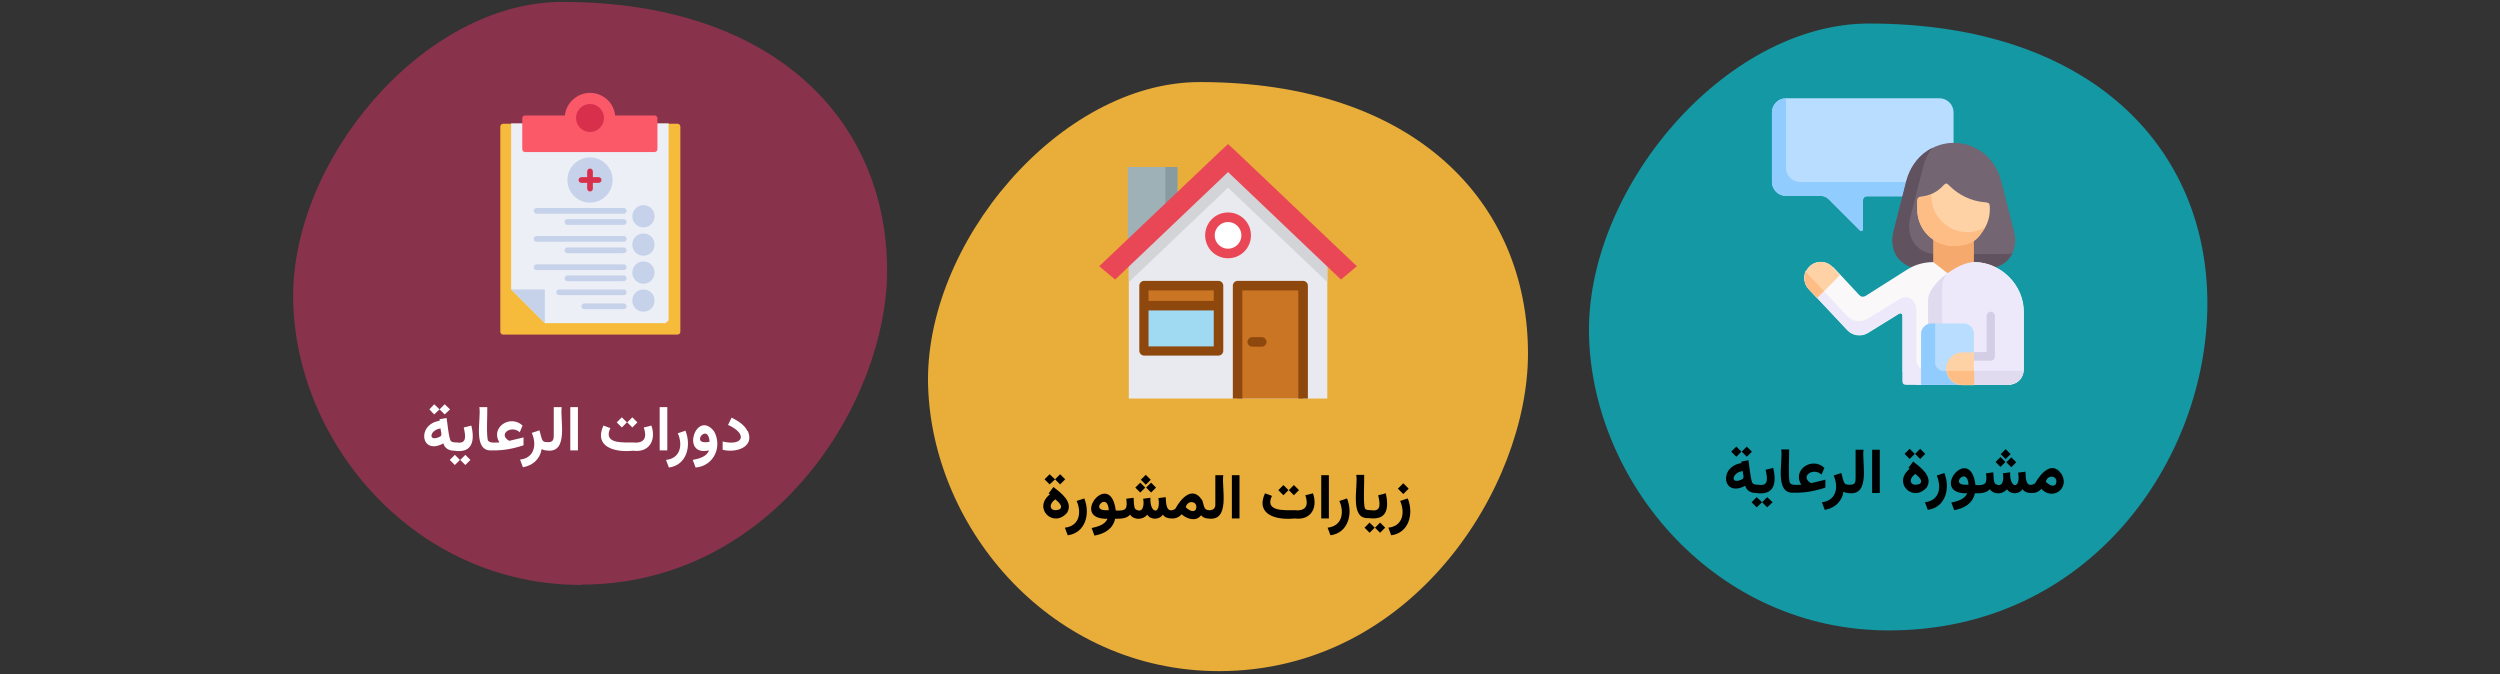
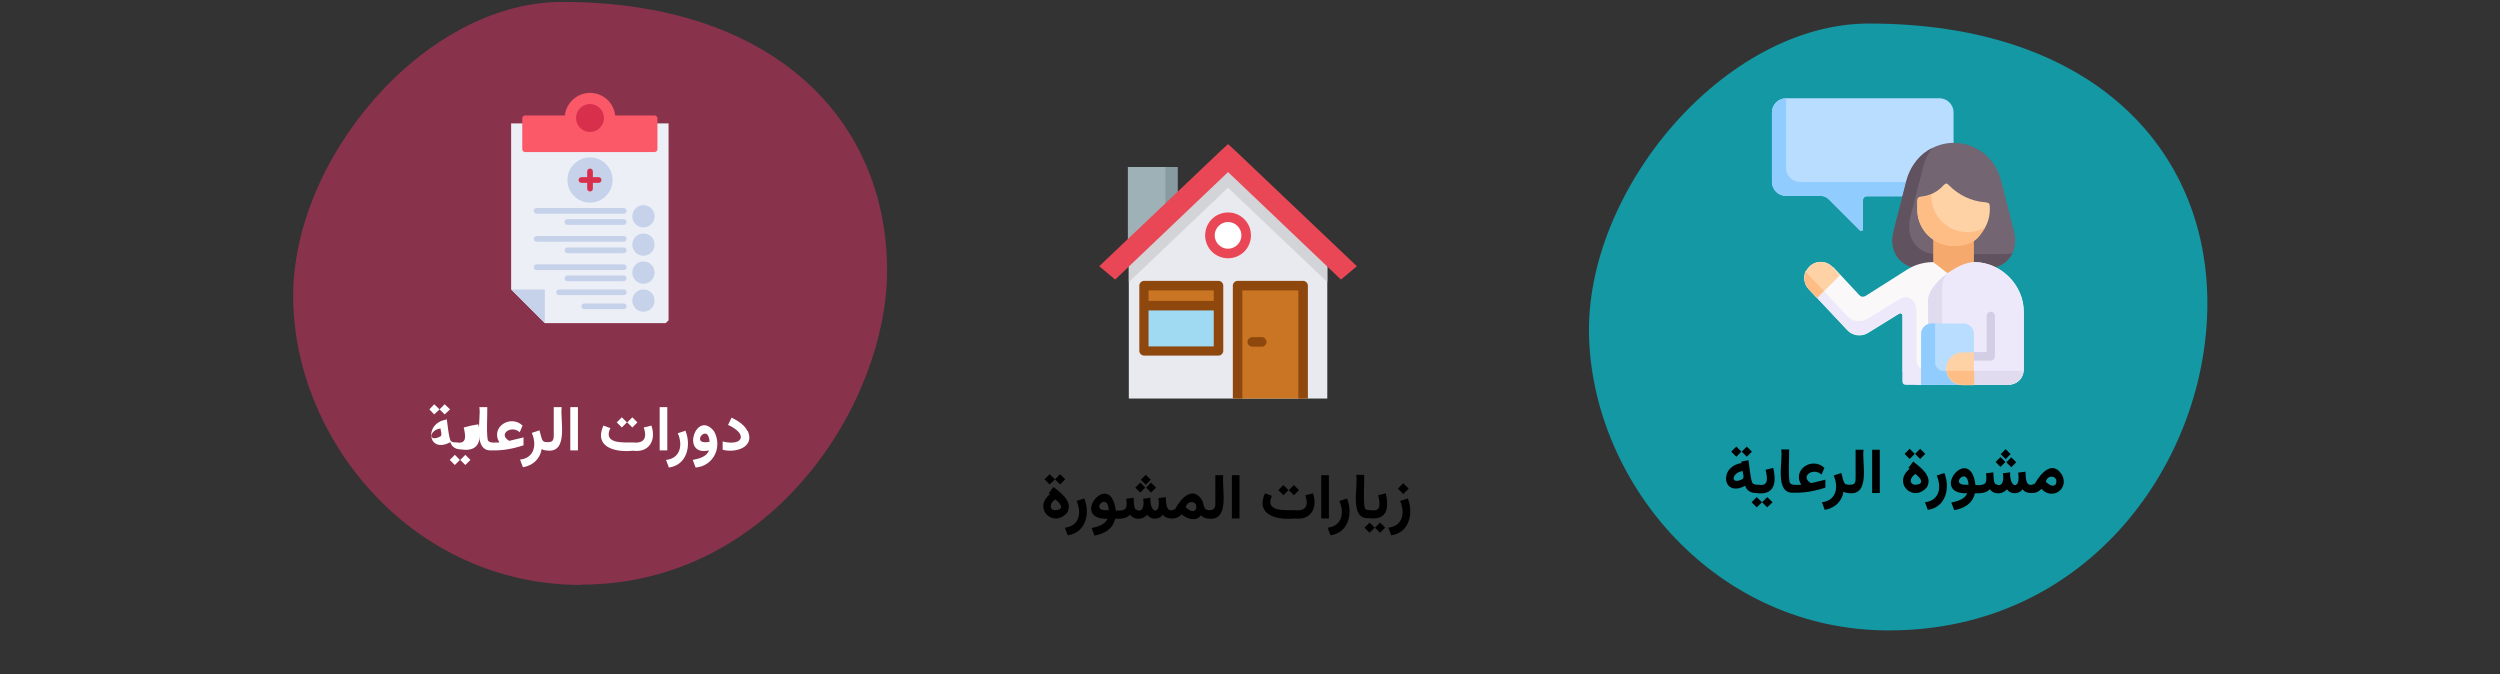
<svg xmlns="http://www.w3.org/2000/svg" id="Ebene_1" data-name="Ebene 1" version="1.1" viewBox="0 0 786 212">
  <rect x="0" y="0" width="786" height="212" fill="#333333" stroke="none" />
  <defs>
    <style>
      .cls-1 {
        fill: #ffbd86;
      }

      .cls-1, .cls-2, .cls-3, .cls-4, .cls-5, .cls-6, .cls-7, .cls-8, .cls-9, .cls-10, .cls-11, .cls-12, .cls-13, .cls-14, .cls-15, .cls-16, .cls-17, .cls-18, .cls-19, .cls-20, .cls-21, .cls-22, .cls-23, .cls-24, .cls-25, .cls-26, .cls-27, .cls-28, .cls-29, .cls-30 {
        stroke-width: 0px;
      }

      .cls-1, .cls-7, .cls-12, .cls-13, .cls-14, .cls-16, .cls-20, .cls-21, .cls-22, .cls-26 {
        fill-rule: evenodd;
      }

      .cls-2 {
        fill: #d8304c;
      }

      .cls-3 {
        fill: #fb5968;
      }

      .cls-4 {
        fill: #c5d2ea;
      }

      .cls-5 {
        fill: #000;
      }

      .cls-6 {
        fill: #ea4756;
      }

      .cls-7 {
        fill: #91ccff;
      }

      .cls-8 {
        fill: #88324c;
      }

      .cls-9 {
        fill: #879ba0;
      }

      .cls-10 {
        fill: #1398a4;
      }

      .cls-11 {
        fill: #d3cee5;
      }

      .cls-12 {
        fill: #615260;
      }

      .cls-13 {
        fill: #736572;
      }

      .cls-14 {
        fill: #f6a96c;
      }

      .cls-15 {
        fill: none;
      }

      .cls-16 {
        fill: #ede9fb;
      }

      .cls-17 {
        fill: #d2d4d8;
      }

      .cls-18 {
        fill: #e9eaef;
      }

      .cls-19 {
        fill: #8e480e;
      }

      .cls-20 {
        fill: #b8ddff;
      }

      .cls-21 {
        fill: #fed2a4;
      }

      .cls-22 {
        fill: #faf8f9;
      }

      .cls-23 {
        fill: #fff;
      }

      .cls-24 {
        fill: #9eb1b7;
      }

      .cls-25 {
        fill: #f7bb3c;
      }

      .cls-26 {
        fill: #e0dbee;
      }

      .cls-27 {
        fill: #e9ad3a;
      }

      .cls-28 {
        fill: #edeff7;
      }

      .cls-29 {
        fill: #a0d9f2;
      }

      .cls-30 {
        fill: #c97523;
      }
    </style>
  </defs>
  <g id="Page-1">
    <g id="vorlage">
      <g id="pflegeberatung-schulung-einleitung-">
        <rect id="Rectangle" class="cls-15" y="0" width="786" height="212" />
        <g id="Group">
          <path id="Oval-Copy-4" class="cls-8" d="M182.7,183.9c-52,0-89.1-44-90.5-88.4C90.7,50.9,133.1.6,176.7.6c66.8,0,102.2,37.3,102.2,84.5,0,41.1-35.7,98.7-96.2,98.7Z" />
          <g id="health-report2">
-             <path id="Path" class="cls-25" d="M158.1,38.9h7.1c.5,0,.9.4.9.9v6.2s38.9,0,38.9,0v-6.2c0-.5.4-.9.9-.9h7.1c.5,0,.9.4.9.9v64.5c0,.5-.4.9-.9.9h-54.8c-.5,0-.9-.4-.9-.9V39.8c0-.5.4-.9.9-.9Z" />
            <path id="Path-2" data-name="Path" class="cls-28" d="M160.7,38.9v52.1s10.6,10.6,10.6,10.6h38s.9-.9.9-.9v-61.9s-4.4,0-4.4,0c-.5,0-.9.4-.9.9v6.2h-38.9v-6.2c0-.5-.4-.9-.9-.9h-4.4Z" />
            <path id="Path-3" data-name="Path" class="cls-3" d="M165.2,36.3h12.4c.4-4,3.9-7.1,7.9-7.1s7.5,3,7.9,7.1h12.4c.5,0,.9.4.9.9v9.7c0,.5-.4.9-.9.9h-40.7c-.5,0-.9-.4-.9-.9v-9.7c0-.5.4-.9.9-.9Z" />
            <circle id="Oval" class="cls-2" cx="185.5" cy="37.1" r="4.4" />
            <circle id="Oval-2" data-name="Oval" class="cls-4" cx="185.5" cy="56.6" r="7.1" />
            <path id="Path-4" data-name="Path" class="cls-2" d="M182.8,55.7h1.8s0-1.8,0-1.8c0-.5.4-.9.9-.9s.9.4.9.9v1.8s1.8,0,1.8,0c.5,0,.9.4.9.9s-.4.9-.9.9h-1.8s0,1.8,0,1.8c0,.5-.4.9-.9.9s-.9-.4-.9-.9v-1.8s-1.8,0-1.8,0c-.5,0-.9-.4-.9-.9s.4-.9.9-.9Z" />
            <g id="Group-2" data-name="Group">
              <path id="Rectangle-2" data-name="Rectangle" class="cls-4" d="M202.3,64.5h0c-2,0-3.5,1.6-3.5,3.5h0c0,2,1.6,3.5,3.5,3.5h0c2,0,3.5-1.6,3.5-3.5h0c0-2-1.6-3.5-3.5-3.5Z" />
              <path id="Path-5" data-name="Path" class="cls-4" d="M168.7,67.2h27.4c.5,0,.9-.4.9-.9s-.4-.9-.9-.9h-27.4c-.5,0-.9.4-.9.9s.4.9.9.9Z" />
              <path id="Path-6" data-name="Path" class="cls-4" d="M178.4,70.7h17.7c.5,0,.9-.4.9-.9s-.4-.9-.9-.9h-17.7c-.5,0-.9.4-.9.9s.4.9.9.9Z" />
              <path id="Rectangle-3" data-name="Rectangle" class="cls-4" d="M202.3,73.4h0c-2,0-3.5,1.6-3.5,3.5h0c0,2,1.6,3.5,3.5,3.5h0c2,0,3.5-1.6,3.5-3.5h0c0-2-1.6-3.5-3.5-3.5Z" />
              <path id="Path-7" data-name="Path" class="cls-4" d="M168.7,76h27.4c.5,0,.9-.4.9-.9s-.4-.9-.9-.9h-27.4c-.5,0-.9.4-.9.9s.4.9.9.9Z" />
              <path id="Path-8" data-name="Path" class="cls-4" d="M178.4,79.6h17.7c.5,0,.9-.4.9-.9s-.4-.9-.9-.9h-17.7c-.5,0-.9.4-.9.9s.4.9.9.9Z" />
              <path id="Rectangle-4" data-name="Rectangle" class="cls-4" d="M202.3,82.2h0c-2,0-3.5,1.6-3.5,3.5h0c0,2,1.6,3.5,3.5,3.5h0c2,0,3.5-1.6,3.5-3.5h0c0-2-1.6-3.5-3.5-3.5Z" />
              <path id="Path-9" data-name="Path" class="cls-4" d="M168.7,84.9h27.4c.5,0,.9-.4.9-.9s-.4-.9-.9-.9h-27.4c-.5,0-.9.4-.9.9s.4.9.9.9Z" />
              <path id="Path-10" data-name="Path" class="cls-4" d="M178.4,88.4h17.7c.5,0,.9-.4.9-.9s-.4-.9-.9-.9h-17.7c-.5,0-.9.4-.9.9s.4.9.9.9Z" />
              <path id="Rectangle-5" data-name="Rectangle" class="cls-4" d="M202.3,91h0c-2,0-3.5,1.6-3.5,3.5h0c0,2,1.6,3.5,3.5,3.5h0c2,0,3.5-1.6,3.5-3.5h0c0-2-1.6-3.5-3.5-3.5Z" />
              <path id="Path-11" data-name="Path" class="cls-4" d="M175.8,92.8h20.3c.5,0,.9-.4.9-.9s-.4-.9-.9-.9h-20.3c-.5,0-.9.4-.9.9s.4.9.9.9Z" />
              <path id="Path-12" data-name="Path" class="cls-4" d="M183.7,97.2h12.4c.5,0,.9-.4.9-.9s-.4-.9-.9-.9h-12.4c-.5,0-.9.4-.9.9s.4.9.9.9Z" />
              <polygon id="Path-13" data-name="Path" class="cls-4" points="171.3 101.6 171.3 91 160.7 91 171.3 101.6" />
            </g>
          </g>
        </g>
        <g id="Group-3" data-name="Group">
          <path id="Oval-Copy-4-2" class="cls-10" d="M593.8,198.2c-54.1,0-92.7-45.8-94.2-92.1-1.5-46.3,42.6-98.7,88-98.7,69.5,0,106.4,38.8,106.4,88s-37.1,102.8-100.1,102.8Z" />
          <g id="consultation">
            <path id="Path-14" data-name="Path" class="cls-20" d="M609.8,61.7h-22.7c-1,0-1.4.6-1.4,1.4v8.9c0,.7-.6.8-1,.4l-9.8-9.8c-.6-.6-1.5-1-2.4-1h-11c-2.4,0-4.4-2-4.4-4.4v-21.9c0-2.4,2-4.4,4.4-4.4h48.3c2.4,0,4.4,2,4.4,4.4v21.9c0,2.4-2,4.4-4.4,4.4h0Z" />
            <path id="Path-15" data-name="Path" class="cls-7" d="M609.8,61.7h-22.7c-1,0-1.4.6-1.4,1.4v8.9c0,.7-.6.8-1,.4l-9.8-9.8c-.6-.6-1.5-1-2.4-1h-11c-2.4,0-4.4-2-4.4-4.4v-21.9c0-2.4,2-4.4,4.4-4.4v21.9c0,2.4,2,4.4,4.4,4.4h48.3c0,2.4-2,4.4-4.4,4.4h0Z" />
            <path id="Path-16" data-name="Path" class="cls-13" d="M624.8,84.3c6.4,0,10-5.4,8.4-11.6l-4-15.7c-2.1-8.3-8.9-12.1-14.9-12.1s-12.8,3.8-14.9,12.1l-4,15.7c-1.6,6.2,2,11.6,8.4,11.6h21.1Z" />
            <path id="Path-17" data-name="Path" class="cls-12" d="M624.8,84.3c3.8,0,6.6-1.9,7.9-4.7-.8.2-1.7.3-2.6.3h-21.1c-6.4,0-10-5.4-8.4-11.6l4-15.7c.6-2.4,1.6-4.4,2.9-6.1-3.6,1.8-6.8,5.3-8.2,10.5l-4,15.7c-1.6,6.2,2,11.6,8.4,11.6h21.1Z" />
            <path id="Path-18" data-name="Path" class="cls-22" d="M576.2,84c-1.9-2.1-5.2-2.2-7.2-.3-2.1,1.9-2.2,5.2-.3,7.2l12.1,12.9c1.6,1.8,4.4,2.2,6.5.9l9.7-6c.7-.4,1.2,0,1.2.7v17.5s4.3,4.1,4.3,4.1h28.7c2.8,0,5.1-1.8,5.1-5.1v-17.9c0-8.4-7.2-15.6-15.6-15.6h-12.8c-3,0-5.8.8-8.2,2.3l-13.1,8.3c-.9.5-1.6.3-2.1-.3l-8.2-8.8Z" />
            <polygon id="Path-19" data-name="Path" class="cls-14" points="620.6 75.4 607.8 75.4 607.8 82.4 612.3 85.9 620.6 82.4 620.6 75.4" />
            <path id="Path-20" data-name="Path" class="cls-21" d="M602.8,63.4v2.5c0,6.3,5.1,11.4,11.4,11.4s11.4-5.1,11.4-11.4v-.8c0-1.1-.3-1.4-1.4-1.5-4.4-.3-8.4-2.3-11.4-5.3-.8-.8-1-.8-1.8,0-1.7,1.9-4.1,3.2-6.8,3.5-1,.1-1.4.3-1.4,1.5h0Z" />
            <path id="Path-21" data-name="Path" class="cls-1" d="M602.8,63.4v2.5c0,6.3,5.1,11.4,11.4,11.4s8-2.4,9.9-5.8c-1.6.9-3.5,1.5-5.5,1.5-6.3,0-11.4-5.1-11.4-11.4v-.4c-.9.4-1.9.7-3,.8-1,.1-1.4.3-1.4,1.5h0Z" />
            <path id="Path-22" data-name="Path" class="cls-16" d="M606.2,121v-26.6c0-5.1,9.5-12,14.4-12,8.4,0,15.6,7.2,15.6,15.6v17.9c0,3.3-2.4,5.1-5.1,5.1h-24.9Z" />
            <path id="Path-23" data-name="Path" class="cls-26" d="M606.2,121v-26.6c0-2.7,2.7-5.9,5.9-8.4-.9,1.3-1.5,2.7-1.5,4v26.6s24.9,0,24.9,0c.2,0,.5,0,.7,0-.3,2.9-2.5,4.4-5.1,4.4h-24.9Z" />
            <path id="Path-24" data-name="Path" class="cls-16" d="M598.1,99.3c0-.7-.5-1.1-1.2-.7l-9.7,6c-2.1,1.3-4.8.9-6.5-.9l-12.1-12.9c-1.5-1.6-1.7-3.8-.9-5.7.2.5.5.9.9,1.3l12.1,12.9c1.6,1.8,4.4,2.2,6.5.9l10.1-6.2c2.4-1.5,5.2.1,5.2,3.9v14.8c0,2.6,1.5,3.9,4,3.9h1v4.4h-8c-.9,0-1.4-.2-1.4-1.4v-20.3h0Z" />
            <path id="Path-25" data-name="Path" class="cls-20" d="M604,105v16s7.9,0,7.9,0l.4-1.4-.4-3.7,2.7-3.2,6-1.9v-5.8c0-1.8-1.4-3.3-3.2-3.3h-10.1c-1.8,0-3.3,1.5-3.3,3.3h0Z" />
            <path id="Path-26" data-name="Path" class="cls-7" d="M604,105v16s14.9,0,14.9,0l-3.7-4.4h-4.2c-1.5,0-2.6-1.2-2.6-2.6v-12.3s-1.1,0-1.1,0c-1.8,0-3.3,1.5-3.3,3.3h0Z" />
            <path id="Path-27" data-name="Path" class="cls-11" d="M620.6,113.4h5.3c.7,0,1.3-.6,1.3-1.3v-12.8c0-.7-.6-1.3-1.3-1.3s-1.3.6-1.3,1.3v11.4h-4s0,2.6,0,2.6h0Z" />
            <path id="Path-28" data-name="Path" class="cls-21" d="M569,83.7c2.1-1.9,5.3-1.8,7.2.3l2.3,2.5-7.2,7.2-2.6-2.7c-1.9-2.1-1.8-5.3.3-7.2h0Z" />
            <path id="Path-29" data-name="Path" class="cls-21" d="M611.9,115.9c0-2.8,2.3-5.1,5.1-5.1h3.6v10.3h-3.6c-2.8,0-5.1-2.3-5.1-5.1Z" />
            <path id="Path-30" data-name="Path" class="cls-1" d="M573.4,91.5l-2.1,2.1-2.6-2.7c-1.5-1.6-1.7-3.8-.9-5.7.2.5.5.9.9,1.3l4.7,5Z" />
            <path id="Path-31" data-name="Path" class="cls-1" d="M612,116.6h8.7v4.4h-3.6c-2.5,0-4.5-1.8-5-4.1,0,0,0-.2,0-.3h0Z" />
          </g>
        </g>
        <g id="Group-4" data-name="Group">
-           <path id="Oval-Copy-4-3" class="cls-27" d="M383.3,211c-52.5,0-90-44.4-91.5-89.4-1.5-44.9,41.4-95.8,85.4-95.8,67.5,0,103.2,37.7,103.2,85.4,0,41.5-36,99.8-97.2,99.8Z" />
          <g id="house-garden">
            <polygon id="Path-32" data-name="Path" class="cls-18" points="354.9 78 354.9 125.3 417.3 125.3 417.3 78 385.9 47.6 354.9 78" />
            <polyline id="Path-33" data-name="Path" class="cls-24" points="370.2 61.2 370.2 52.5 354.6 52.5 354.6 76" />
            <polyline id="Path-34" data-name="Path" class="cls-9" points="370.2 61.2 370.2 52.5 366.4 52.5 366.4 76" />
            <polygon id="Path-35" data-name="Path" class="cls-17" points="354.9 79.8 354.9 88.7 386.1 59 417.3 88.7 417.3 79.8 388.6 52.6 386.1 50.3 383.6 52.6 354.9 79.8" />
            <polygon id="Path-36" data-name="Path" class="cls-6" points="386.1 54.1 421.6 87.9 426.6 83.7 388.6 47.6 386.1 45.3 383.6 47.6 345.6 83.7 350.6 87.9 386.1 54.1" />
            <rect id="Rectangle-6" data-name="Rectangle" class="cls-30" x="389.1" y="89.8" width="20.6" height="35.5" />
            <path id="Path-37" data-name="Path" class="cls-19" d="M387.6,125.3h3s0-34,0-34h17.6v34s3,0,3,0v-35.5c0-.8-.7-1.5-1.5-1.5h-20.6c-.8,0-1.5.7-1.5,1.5v35.5h0Z" />
            <rect id="Rectangle-7" data-name="Rectangle" class="cls-29" x="359.7" y="89.8" width="23.4" height="20.5" />
            <rect id="Rectangle-8" data-name="Rectangle" class="cls-30" x="359.7" y="89.8" width="23.4" height="6.2" />
            <g id="Group-5" data-name="Group">
              <path id="Shape" class="cls-19" d="M358.2,110.3v-20.5c0-.8.7-1.5,1.5-1.5h23.4c.8,0,1.5.7,1.5,1.5v20.5c0,.8-.7,1.5-1.5,1.5h-23.4c-.8,0-1.5-.7-1.5-1.5ZM381.6,91.3h-20.5s0,17.6,0,17.6h20.5s0-17.6,0-17.6Z" />
              <path id="Path-38" data-name="Path" class="cls-19" d="M393.7,109h3c.8,0,1.5-.7,1.5-1.5s-.7-1.5-1.5-1.5h-3c-.8,0-1.5.7-1.5,1.5s.7,1.5,1.5,1.5Z" />
            </g>
            <ellipse id="Oval-3" data-name="Oval" class="cls-23" cx="386.1" cy="74" rx="5.7" ry="5.7" />
            <rect id="Rectangle-9" data-name="Rectangle" class="cls-19" x="359.7" y="94.6" width="23.4" height="3" />
            <path id="Shape-2" data-name="Shape" class="cls-6" d="M378.9,74c0-4,3.2-7.2,7.2-7.2s7.2,3.2,7.2,7.2-3.2,7.2-7.2,7.2-7.2-3.2-7.2-7.2ZM381.9,74c0,2.3,1.9,4.2,4.2,4.2s4.2-1.9,4.2-4.2-1.9-4.2-4.2-4.2-4.2,1.9-4.2,4.2Z" />
          </g>
        </g>
      </g>
    </g>
  </g>
  <g>
    <polygon class="cls-5" points="550.8 142 549.2 140.4 547.6 142 549.2 143.6 550.8 142" />
    <polygon class="cls-5" points="547.5 142 545.9 140.4 544.3 142 545.9 143.6 547.5 142" />
    <polygon class="cls-5" points="550.7 157.9 552.3 159.5 554 157.9 552.3 156.3 550.7 157.9" />
    <polygon class="cls-5" points="554 157.9 555.6 159.5 557.3 157.9 555.6 156.3 554 157.9" />
    <path class="cls-5" d="M557.5,147.1l-2.4.6c.5,2.3,1.2,5.3-2.2,4.7-.6,0-1.4,0-1.8-.4-.7-.5-1.2-6.5-1.4-7.3l-2.2.4v.5c-7.3,1.1-5.9,11,1.2,7.1.4,1.6,1.8,2.3,3.4,2.3h0c5.8.9,6.5-3.2,5.4-7.9ZM547.9,150.6c-4,2.1-3.6-2,0-2.5,0,.8.6,1.9,0,2.5Z" />
    <path class="cls-5" d="M574,150.8l-4.6,1.1c-3.7-2.1.7-5.1,3.3-2.7l.9-2.1c-3.8-3.6-10.2.5-7.3,5.3-.9,0-2.9.3-3.5-.5-.7-.8-.2-9.5-.3-10.6h-2.5c.7,3.5-2.3,14,3.9,13.6h0c3.4.1,6.7-.5,10-1.6v-2.6Z" />
    <path class="cls-5" d="M583.4,150.4c0,1.3-.2,2-1.7,2-.6,0-1.4,0-1.7-.4-.5-.5-.8-2.5-1.1-3.3l-2.4.8c1.6,3.6.9,7.9-3.7,8.4l.9,2.4c3.1-.5,5.4-2.6,5.9-5.7.4.2.9.4,1.4.4h0c7.3,1.2,4.3-9.7,4.9-13.6h-2.5v9Z" />
    <rect class="cls-5" x="588.6" y="141.4" width="2.4" height="13.6" />
    <polygon class="cls-5" points="602 142.7 600.4 141.1 598.8 142.7 600.4 144.3 602 142.7" />
    <polygon class="cls-5" points="605.3 142.7 603.7 141.1 602.1 142.7 603.7 144.3 605.3 142.7" />
    <path class="cls-5" d="M605.8,153.2c2-3.4-1.9-6.2-4.3-8.1l-1.5,2,.4.3c-5.5,4.4,1.1,10.8,5.4,5.8ZM603.6,152.1c-3,1.2-3.9-1.4-1.4-3.1.8.7,2.6,2.1,1.4,3.1Z" />
    <path class="cls-5" d="M611.3,148.7l-2.4.8c1.6,3.6.9,7.9-3.7,8.4l.9,2.4c5.7-.8,7.1-6.9,5.2-11.6Z" />
    <rect class="cls-5" x="629.5" y="141.7" width="2.2" height="2.2" transform="translate(83.7 487.7) rotate(-45)" />
    <rect class="cls-5" x="631.2" y="144.2" width="2.2" height="2.2" transform="translate(82.5 489.7) rotate(-45)" />
    <rect class="cls-5" x="627.8" y="144.2" width="2.2" height="2.2" transform="translate(81.5 487.2) rotate(-45)" />
    <path class="cls-5" d="M648.3,149.3c-3-4.8-6.7-.5-8.5,2.7-3,1.7-2.9-1.8-3-3.7l-2.3.3c.9,5.5-2.8,5-2.5-.1l-2.3.3c.4,1.9,0,4.8-2.4,3.3-.6-.5-.5-2.8-.6-3.6l-2.3.3c.4,3.2,0,3.9-3.3,3.7-1.7-13.4-14.8,2.9-2.6,2.6-.8,1.9-3.1,2.5-5,2.9l.9,2.4c3.2-.6,5.8-2.1,6.5-5.3,1.7,0,3.6,0,4.7-1.3,1.2,1.8,4.1,1.7,5.4,0,1,1.7,3.8,1.7,4.9,0,.5.8,1.5,1.2,2.6,1.2h0c1.3.1,2.4-.3,3.3-1.3,3.4,3.7,8.8.1,6.5-4.4ZM617.6,152.4c-4.4-.2,1-5.8,1.3,0h-1.3ZM646.3,152.3c-.9,1-2.3-.1-3.1-.8.6-2.7,4.3-1.8,3.1.8Z" />
    <polygon class="cls-5" points="334.9 150.7 333.3 149.1 331.7 150.7 333.3 152.3 334.9 150.7" />
    <polygon class="cls-5" points="331.7 150.7 330 149.1 328.4 150.7 330 152.3 331.7 150.7" />
    <path class="cls-5" d="M335.5,161.2c2-3.4-1.9-6.2-4.3-8.1l-1.5,2,.4.3c-5.5,4.4,1.1,10.8,5.4,5.8ZM333.2,160.1c-3,1.2-3.9-1.4-1.4-3.1.8.7,2.6,2.1,1.4,3.1Z" />
    <path class="cls-5" d="M340.9,156.7l-2.4.8c1.6,3.6.9,7.9-3.7,8.4l.9,2.4c5.7-.8,7.1-6.9,5.2-11.6Z" />
    <rect class="cls-5" x="360.8" y="152.2" width="2.2" height="2.2" transform="translate(-2.4 300.8) rotate(-45)" />
    <rect class="cls-5" x="359.1" y="149.7" width="2.2" height="2.2" transform="translate(-1.1 298.9) rotate(-45)" />
    <rect class="cls-5" x="357.4" y="152.2" width="2.2" height="2.2" transform="translate(-3.4 298.4) rotate(-45)" />
    <path class="cls-5" d="M382.1,158.4c.2,1.8-1.4,2.4-2.9,1.8-1-.7-.7-2.4-1.5-3.3-3-4.2-6.6.1-8.2,3.1-2.9,1.7-2.9-1.8-3-3.7l-2.3.3c.9,5.5-2.8,5-2.5-.1l-2.3.3c.4,1.9,0,4.8-2.4,3.3-.6-.5-.5-2.8-.6-3.6l-2.3.3c.4,3.2,0,3.9-3.3,3.7-1.7-13.4-14.8,2.9-2.6,2.6-.8,1.9-3.1,2.5-5,2.9l.9,2.4c3.2-.6,5.8-2.1,6.5-5.3,1.7,0,3.6,0,4.7-1.3,1.2,1.8,4.1,1.7,5.4,0,1,1.7,3.8,1.7,4.9,0,.5.8,1.5,1.2,2.6,1.2h0c1.3.1,2.4-.3,3.3-1.3,1.7,1.5,4.6,2.4,6.1.3.5.6,1.3,1,2.1,1h0c7.3,1.2,4.3-9.7,4.9-13.6h-2.5v9ZM347.3,160.4c-4.4-.2,1-5.8,1.3,0h-1.3ZM375.9,160.3c-.9,1-2.3-.1-3.1-.8.6-2.7,4.3-1.8,3.1.8Z" />
    <rect class="cls-5" x="387.3" y="149.4" width="2.4" height="13.6" />
    <polygon class="cls-5" points="408.4 154.1 406.8 152.5 405.2 154.1 406.8 155.7 408.4 154.1" />
    <path class="cls-5" d="M412.8,155.1l-2.4.6c1.1,3.2.2,5.1-3.4,4.7-3.2,0-9.5.5-7.1-4.5l-2.2-.8c-3.1,6.9,3.9,8.5,9.3,7.9,5.1.7,7.4-3.3,5.8-7.9Z" />
    <polygon class="cls-5" points="405.1 154.1 403.5 152.5 401.9 154.1 403.5 155.7 405.1 154.1" />
    <rect class="cls-5" x="415.4" y="149.4" width="2.4" height="13.6" />
    <path class="cls-5" d="M423.5,156.7l-2.4.8c1.6,3.6.9,7.9-3.7,8.4l.9,2.4c5.7-.8,7.1-6.9,5.2-11.6Z" />
    <path class="cls-5" d="M435.7,155.1l-2.4.6c.5,2.3,1.2,5.3-2.2,4.7-.6,0-1.7,0-1.9-.5-.7-.8-.2-9.5-.3-10.6h-2.5c.7,3.5-2.3,14,3.9,13.6h0c5.9.8,6.4-3.1,5.4-7.9Z" />
    <polygon class="cls-5" points="432.3 165.9 433.9 167.5 435.5 165.9 433.9 164.3 432.3 165.9" />
    <polygon class="cls-5" points="429 165.9 430.6 167.5 432.2 165.9 430.6 164.3 429 165.9" />
    <rect class="cls-5" x="440" y="152.4" width="2.4" height="2.4" transform="translate(20.6 357) rotate(-45)" />
    <path class="cls-5" d="M442.6,156.7l-2.4.8c1.6,3.6.9,7.9-3.7,8.4l.9,2.4c5.7-.8,7.1-6.9,5.2-11.6Z" />
  </g>
  <g>
    <polygon class="cls-23" points="141.5 128.7 139.8 127.1 138.2 128.7 139.8 130.3 141.5 128.7" />
    <polygon class="cls-23" points="138.2 128.7 136.5 127.1 135 128.7 136.5 130.3 138.2 128.7" />
    <polygon class="cls-23" points="141.4 144.6 143 146.2 144.6 144.6 143 143 141.4 144.6" />
-     <path class="cls-23" d="M148.2,133.8l-2.4.6c.5,2.3,1.2,5.3-2.2,4.7-.6,0-1.4,0-1.8-.4-.7-.5-1.2-6.5-1.4-7.3l-2.2.4v.5c-7.3,1.1-5.9,11,1.2,7.1.4,1.6,1.8,2.3,3.4,2.3h0c5.8.9,6.5-3.2,5.4-7.9ZM138.5,137.2c-4,2.1-3.6-2,0-2.5,0,.8.6,1.9,0,2.5Z" />
+     <path class="cls-23" d="M148.2,133.8l-2.4.6c.5,2.3,1.2,5.3-2.2,4.7-.6,0-1.4,0-1.8-.4-.7-.5-1.2-6.5-1.4-7.3v.5c-7.3,1.1-5.9,11,1.2,7.1.4,1.6,1.8,2.3,3.4,2.3h0c5.8.9,6.5-3.2,5.4-7.9ZM138.5,137.2c-4,2.1-3.6-2,0-2.5,0,.8.6,1.9,0,2.5Z" />
    <polygon class="cls-23" points="144.7 144.6 146.3 146.2 147.9 144.6 146.3 143 144.7 144.6" />
    <path class="cls-23" d="M164.7,137.5l-4.6,1.1c-3.7-2.1.7-5.1,3.3-2.7l.9-2.1c-3.8-3.6-10.2.5-7.3,5.3-.9,0-2.9.3-3.5-.5-.7-.8-.2-9.5-.3-10.6h-2.5c.7,3.5-2.3,14,3.9,13.6h0c3.4.1,6.7-.5,10-1.6v-2.6Z" />
    <path class="cls-23" d="M174.1,137c0,1.5-.5,2.1-2,2-.5,0-1.1,0-1.4-.4-.5-.5-.8-2.5-1.1-3.3l-2.4.8c1.6,3.6.9,7.9-3.7,8.4l.9,2.4c3.1-.5,5.4-2.6,5.9-5.7.4.2.9.4,1.4.4h0c7.3,1.2,4.3-9.7,4.9-13.6h-2.5v9Z" />
    <rect class="cls-23" x="179.3" y="128" width="2.4" height="13.6" />
    <polygon class="cls-23" points="197.1 132.8 195.5 131.2 193.9 132.8 195.5 134.4 197.1 132.8" />
    <polygon class="cls-23" points="200.4 132.8 198.8 131.2 197.2 132.8 198.8 134.4 200.4 132.8" />
    <path class="cls-23" d="M204.8,133.8l-2.4.6c1.1,3.2.2,5.1-3.4,4.7-3.2,0-9.5.5-7.1-4.5l-2.2-.8c-3.1,6.9,3.9,8.5,9.3,7.9,5.1.7,7.4-3.3,5.8-7.9Z" />
    <rect class="cls-23" x="207.4" y="128" width="2.4" height="13.6" />
    <path class="cls-23" d="M215.5,135.4l-2.4.8c1.6,3.6.9,7.9-3.7,8.4l.9,2.4c5.7-.8,7.1-6.9,5.2-11.6Z" />
    <path class="cls-23" d="M224.5,135.6c-5.6-7.1-10.7,8.1-1.6,6-.7,2-3.1,2.6-5.1,3l.9,2.4c5.7-.5,8.5-6.5,5.8-11.4ZM222.5,139c-5.6.7.2-6.3.6-.1-.2,0-.4,0-.6.1Z" />
    <path class="cls-23" d="M235,135.5c-1-2-3-3.2-5-4.2l-1.1,2.3c6.3,2.8,4.8,6.8-1.7,5.2v2.6c4.1,1.1,10.2-.8,7.9-5.9Z" />
  </g>
</svg>